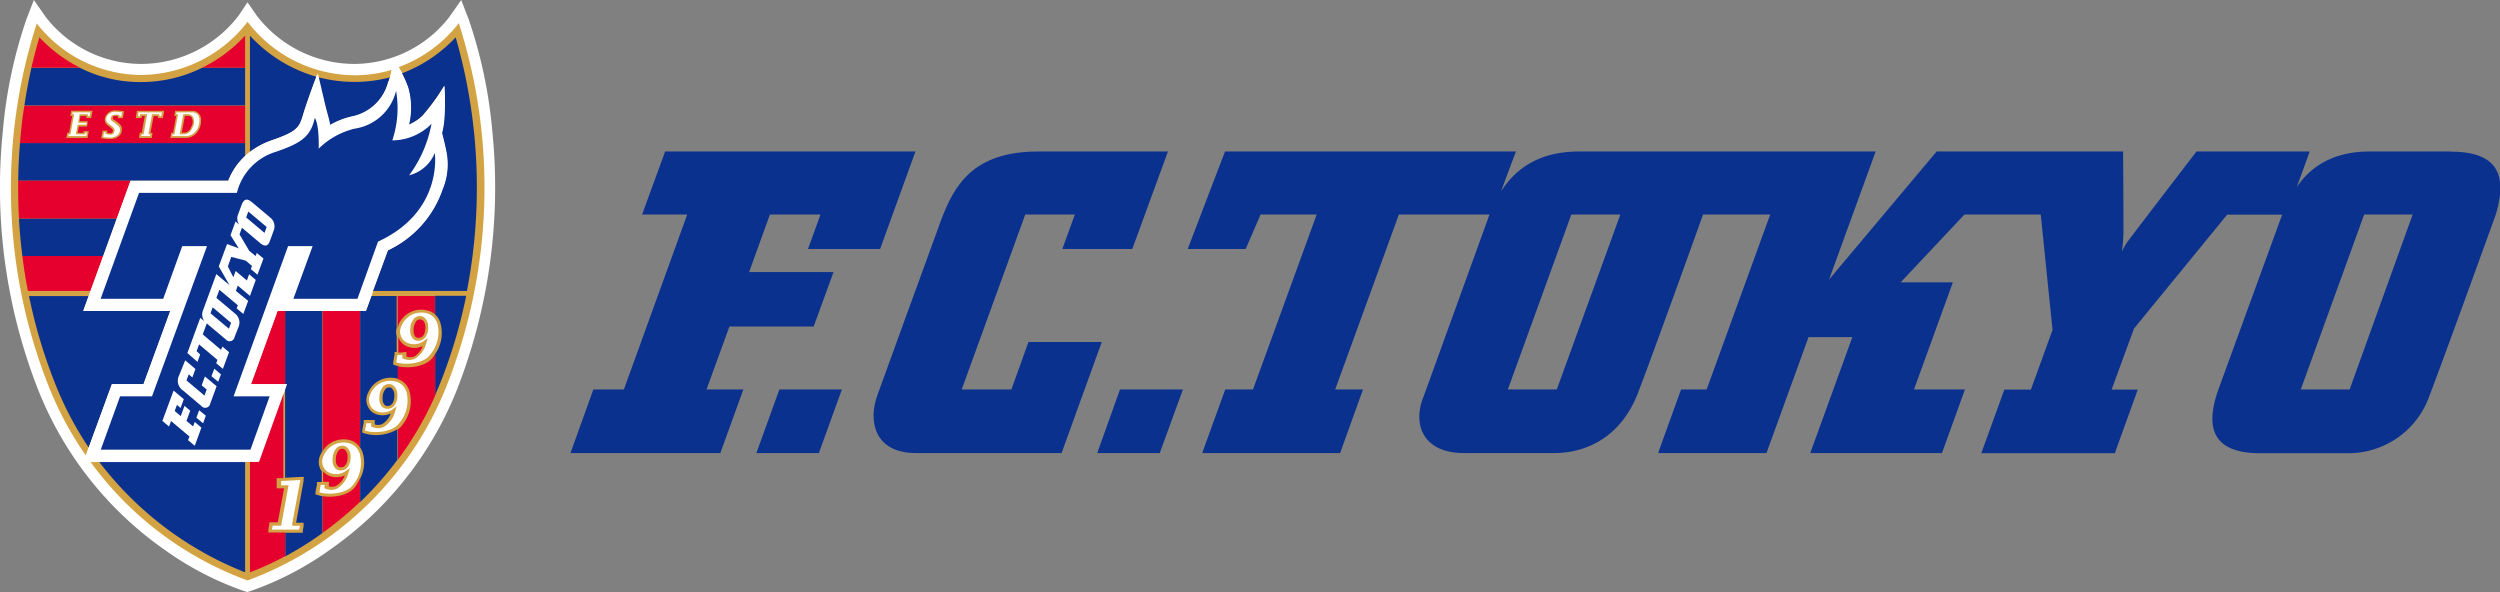
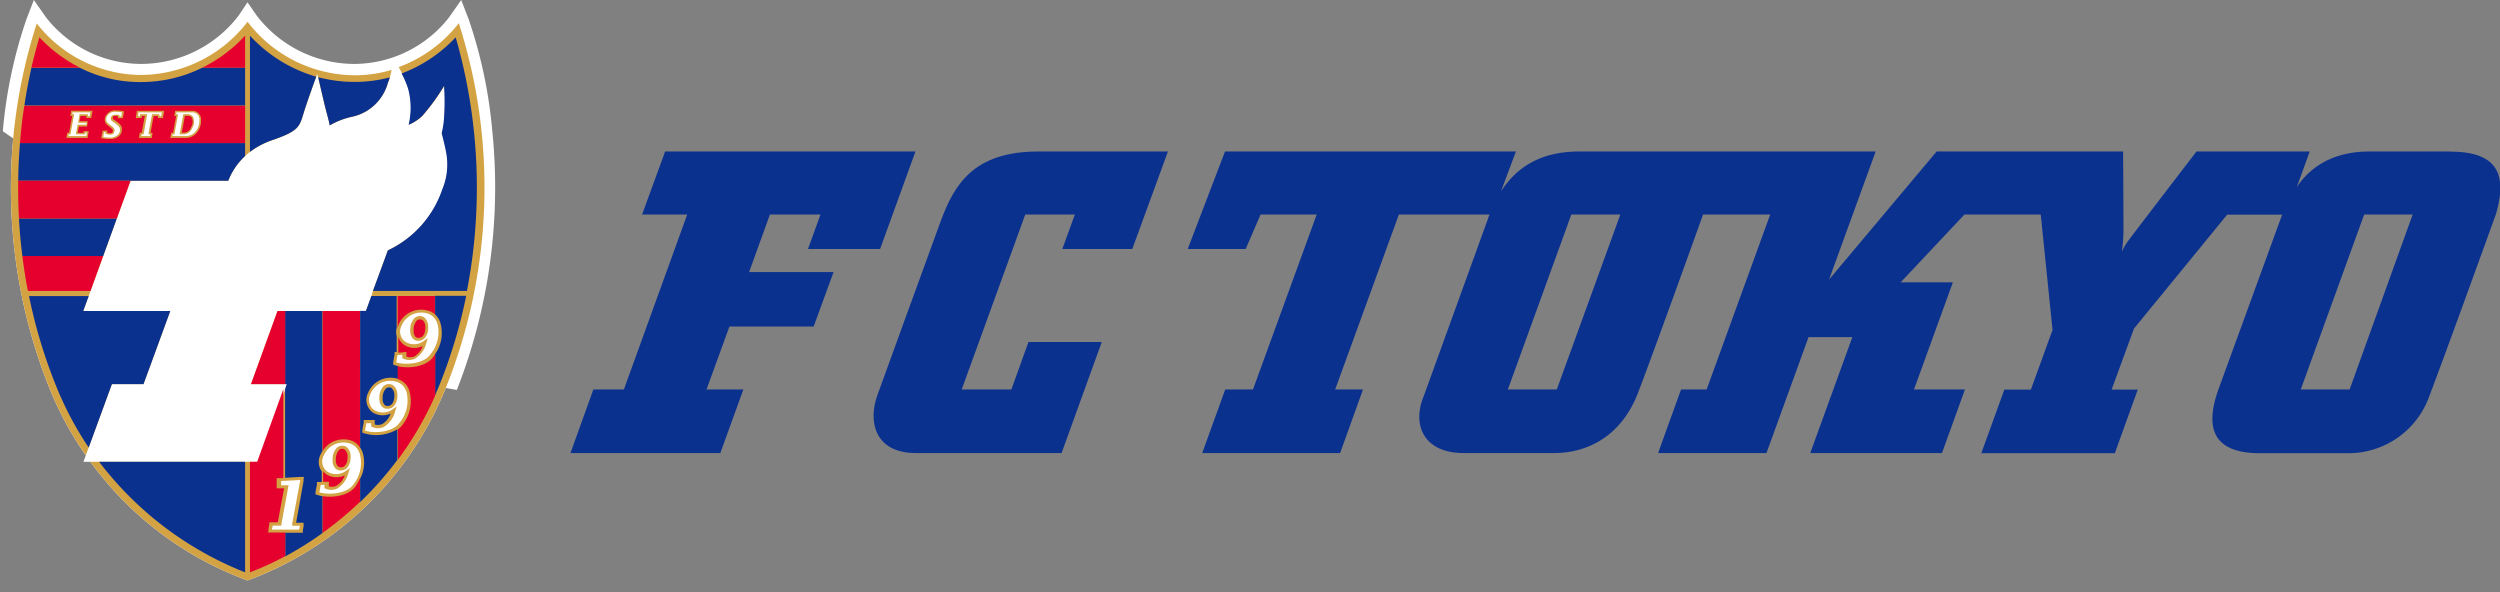
<svg xmlns="http://www.w3.org/2000/svg" id="レイヤー_1" data-name="レイヤー 1" viewBox="0 0 335.16 79.37">
  <rect x="0" y="0" width="335.16" height="79.37" fill="#808080" stroke="none" />
  <defs>
    <style>.cls-1{fill:#fff;}.cls-2{fill:#d3a243;}.cls-3{fill:#0b318f;}.cls-4{fill:#e6002d;}</style>
  </defs>
-   <path class="cls-1" d="M66,17.58a63.05,63.05,0,0,0-3.17-15L61.83,0l-1.6,2.29A16.19,16.19,0,0,1,47.55,8.57,16.52,16.52,0,0,1,34.41,2.08L33.18.31,32,2.08A16.49,16.49,0,0,1,18.83,8.57,16.23,16.23,0,0,1,6.14,2.29L4.54,0l-1,2.59a62.78,62.78,0,0,0-3.16,15A74.24,74.24,0,0,0,5.12,52.27,47.57,47.57,0,0,0,22,73.66a41.84,41.84,0,0,0,10.72,5.58l.43.13.43-.13a41.87,41.87,0,0,0,10.71-5.58A47.51,47.51,0,0,0,61.25,52.27,74.4,74.4,0,0,0,66,17.58Z" />
+   <path class="cls-1" d="M66,17.58a63.05,63.05,0,0,0-3.17-15L61.83,0l-1.6,2.29A16.19,16.19,0,0,1,47.55,8.57,16.52,16.52,0,0,1,34.41,2.08L33.18.31,32,2.08A16.49,16.49,0,0,1,18.83,8.57,16.23,16.23,0,0,1,6.14,2.29L4.54,0l-1,2.59a62.78,62.78,0,0,0-3.16,15a41.84,41.84,0,0,0,10.72,5.58l.43.13.43-.13a41.87,41.87,0,0,0,10.71-5.58A47.51,47.51,0,0,0,61.25,52.27,74.4,74.4,0,0,0,66,17.58Z" />
  <path class="cls-1" d="M61.45,3.14A18.23,18.23,0,0,1,53.39,9c-.42-.74-.77-1.24-.77-1.24a9.18,9.18,0,0,1-.14,1.54,16.8,16.8,0,0,1-4.93.72A18.17,18.17,0,0,1,33.19,2.92a18.17,18.17,0,0,1-14.36,7.13A17.85,17.85,0,0,1,4.93,3.14,72.1,72.1,0,0,0,6.5,51.72a45.65,45.65,0,0,0,5,9.33l-.31.86h.93A45.35,45.35,0,0,0,33.19,77.82a45.78,45.78,0,0,0,26.69-26.1A72.17,72.17,0,0,0,61.45,3.14Z" />
  <path class="cls-2" d="M46.61,60.06A1.69,1.69,0,0,1,47,61.29a2.08,2.08,0,0,1-.49,1.45,1.13,1.13,0,0,1-.79.33,1.07,1.07,0,0,1-.77-.28,1.61,1.61,0,0,1-.36-1.17,2.23,2.23,0,0,1,.53-1.55,1,1,0,0,1,.74-.31A1,1,0,0,1,46.61,60.06Zm13.27-8.34a45.78,45.78,0,0,1-26.69,26.1A45.35,45.35,0,0,1,12.12,61.91H34.73l3.51-9.75.23-.66H33.65l3.56-9.81H49.06l.73-2L50,39l2-5.45a14,14,0,0,0,7.35-8.18,8.66,8.66,0,0,0,.51-5c-.22-1.14-.59-2.53-.59-2.53a11.33,11.33,0,0,0,.32-2.09,32.33,32.33,0,0,0,0-4.26,27.85,27.85,0,0,1-2.9,4,5.84,5.84,0,0,1-1.85,1.22,9.87,9.87,0,0,0-.08-4.88,13.54,13.54,0,0,0-.86-2c-.15-.3-.3-.58-.45-.83a18.23,18.23,0,0,0,8.06-5.89A72.17,72.17,0,0,1,59.88,51.72ZM39.17,70.46l0-.24,1.09-5.87-2.57.14,0,.57h1l-.05.24-.92,5,0,.17H36.56l-.11.53H40.1l.1-.52h-1Zm9-9.78a1.94,1.94,0,0,0-1.37-1.26,2.87,2.87,0,0,0-3.4,1.65,1.68,1.68,0,0,0,.5,2.17,2.23,2.23,0,0,0,2.51-.14l.5-.33-.19.57a3.42,3.42,0,0,1-1.54,2.17,1.9,1.9,0,0,1-1.54,0l-.15-.07,0-.16.05-.28H43l-.18,1h0c1.06.35,3.63.29,4.57-1.06A4.65,4.65,0,0,0,48.19,60.68Zm6.27-8.26a1.94,1.94,0,0,0-1.37-1.26,2.85,2.85,0,0,0-3.4,1.64,1.7,1.7,0,0,0,.5,2.18,2.23,2.23,0,0,0,2.51-.14l.5-.34-.19.58a3.39,3.39,0,0,1-1.54,2.16,1.82,1.82,0,0,1-1.54,0l-.15-.06,0-.17,0-.27h-.64l-.18,1c1.06.35,3.63.3,4.57-1A4.66,4.66,0,0,0,54.46,52.42Zm4.16-9.12A2,2,0,0,0,57.24,42a2.88,2.88,0,0,0-3.4,1.65,1.69,1.69,0,0,0,.5,2.17,2.21,2.21,0,0,0,2.51-.13l.5-.34-.18.57a3.43,3.43,0,0,1-1.54,2.17,1.82,1.82,0,0,1-1.54,0l-.16-.06,0-.17,0-.28h-.63l-.18,1h0c1,.35,3.62.3,4.57-1.06A4.64,4.64,0,0,0,58.62,43.3Zm-6.47,8.19a1,1,0,0,0-.74.31,2.24,2.24,0,0,0-.53,1.56,1.56,1.56,0,0,0,.36,1.16,1,1,0,0,0,.77.28,1.05,1.05,0,0,0,.78-.33,2,2,0,0,0,.5-1.45,1.66,1.66,0,0,0-.41-1.22A1,1,0,0,0,52.15,51.49Zm4.15-9.12a1.05,1.05,0,0,0-.74.31A2.24,2.24,0,0,0,55,44.24a1.58,1.58,0,0,0,.36,1.16,1,1,0,0,0,.76.28,1.09,1.09,0,0,0,.79-.33,2,2,0,0,0,.49-1.45A1.71,1.71,0,0,0,57,42.67,1,1,0,0,0,56.3,42.37ZM19.24,51.5l3.59-9.81H11.16l.73-2,.24-.66,1.7-4.68,1.83-5.05,1.84-5.06H30.6a9,9,0,0,1,2.26-3.32c.21-.19.43-.38.65-.55a10.67,10.67,0,0,1,2.92-1.55c3.42-1.17,3.69-1.73,4.19-3.37.4-1.31,1.4-4.11,1.78-5.16.09-.25.14-.41.14-.41s0,.19.11.48c.2.87.62,2.7.86,3.68.32,1.32.57,2,.69,2.78a10.15,10.15,0,0,1,3-1.16A6.35,6.35,0,0,0,52,11.11a6.49,6.49,0,0,0,.26-.74,8.93,8.93,0,0,0,.23-1,16.8,16.8,0,0,1-4.93.72A18.17,18.17,0,0,1,33.19,2.92a18.17,18.17,0,0,1-14.36,7.13A17.85,17.85,0,0,1,4.93,3.14,72.1,72.1,0,0,0,6.5,51.72a45.65,45.65,0,0,0,5,9.33L11.89,60,15,51.5ZM23.14,18h.26l0-.09.45-2.47,0-.13h-.24l.05-.25h2.15a1,1,0,0,1,.69.3,1,1,0,0,1,.23.74,2.22,2.22,0,0,1-.62,1.65,1.69,1.69,0,0,1-1.32.49H23.1Zm-4.6-2.94h3.17l-.1.52h-.24l0-.14,0-.13h-1v.09l-.46,2.47,0,.13h.25l0,.24H18.91L19,18h.27l0-.09.44-2.47,0-.13h-.94l0,.09,0,.18h-.25Zm-4.6,2.65h.2l0,.15,0,.1.1,0a2.18,2.18,0,0,0,.45.09h0c.15,0,.47,0,.59-.24l0-.06c.13-.24.19-.46-.33-.87l-.16-.11c-.43-.33-.62-.48-.53-1A1.22,1.22,0,0,1,15.61,15a3.21,3.21,0,0,1,.75.07l-.1.55H16v-.21l-.08,0a1.24,1.24,0,0,0-.67,0,.47.47,0,0,0-.4.51c0,.2.17.31.41.48s.21.14.33.24c.43.34.51.54.5.77a.92.92,0,0,1-.4.75,1.48,1.48,0,0,1-1,.28H14.6a5.14,5.14,0,0,1-.77-.06ZM9.21,18h.25l0-.09.46-2.47,0-.13H9.71l0-.25h2.4l-.1.52h-.23l0-.14,0-.13H10.66l0,.09-.16.93,0,.13h1.1l0,.25H10.4v.09l-.21,1.07,0,.13h1.23v-.09l0-.13h.23l-.09.46H9.16Zm15.43,0H24.1l0-.13.46-2.47,0-.09h.48a.87.87,0,0,1,.83.36,1.53,1.53,0,0,1-.1,1.48A1.26,1.26,0,0,1,24.64,18Z" />
  <path class="cls-3" d="M13.29,61.91H32.86V76.73A45.62,45.62,0,0,1,13.29,61.91ZM19.24,51.5l3.59-9.81H11.16l.73-2h-8a68.82,68.82,0,0,0,3.49,11.7A44.72,44.72,0,0,0,11.89,60L15,51.5ZM36.43,18.81a10.67,10.67,0,0,0-2.92,1.55V4.78a19.32,19.32,0,0,0,8.89,5.5C42,11.33,41,14.13,40.62,15.44,40.12,17.08,39.85,17.64,36.43,18.81ZM61.09,5a19.17,19.17,0,0,1-7.25,4.85,13.54,13.54,0,0,1,.86,2,9.87,9.87,0,0,1,.08,4.88,5.84,5.84,0,0,0,1.85-1.22,27.85,27.85,0,0,0,2.9-4,32.33,32.33,0,0,1,0,4.26,11.33,11.33,0,0,1-.32,2.09s.37,1.39.59,2.53a8.66,8.66,0,0,1-.51,5A14,14,0,0,1,52,33.57L50,39h12.6A72.88,72.88,0,0,0,61.09,5ZM44.2,16.81a10.15,10.15,0,0,1,3-1.16A6.35,6.35,0,0,0,52,11.11a6.49,6.49,0,0,0,.26-.74,18.13,18.13,0,0,1-4.7.61,19,19,0,0,1-4.9-.63c.2.87.62,2.7.86,3.68C43.83,15.35,44.08,16.08,44.2,16.81Z" />
  <path class="cls-3" d="M2.68,19.18H32.86v1.73a9,9,0,0,0-2.26,3.32H2.44C2.46,22.46,2.55,20.77,2.68,19.18ZM3,34.34H13.83l1.83-5.05H2.54C2.63,30.92,2.78,32.61,3,34.34ZM18.83,11a17.9,17.9,0,0,1-8.11-1.91H4.21c-.32,1.45-.66,3.15-.94,5.06H32.86V9.07H27.13A18.52,18.52,0,0,1,18.83,11Zm39.5,31.16a2.63,2.63,0,0,1,.67,1,4.9,4.9,0,0,1-.67,4.31V53c.23-.54.46-1.08.69-1.64a68.76,68.76,0,0,0,3.48-11.7H58.33ZM42.64,66.38l-.17-.06-.17,0,0-.18,0-.18.19-1,0-.17,0-.17h.65V63.2A2.16,2.16,0,0,1,43,60.9a4.51,4.51,0,0,1,.22-.44V41.69h-5V51.5h.23l-.23.66V64.05l2-.11.26,0h.27l-.05.26,0,.26-1,5.62h1l0,.24,0,.25-.1.51,0,.17,0,.17H38.24v3.17a45.59,45.59,0,0,0,5-3.13V66.52A3.34,3.34,0,0,1,42.64,66.38Zm6.27-8.26-.17-.06L48.57,58l0-.18,0-.17.19-1,0-.17,0-.17h1.48l0,.25,0,.24,0,.1a1.35,1.35,0,0,0,1-.05,2.54,2.54,0,0,0,1.13-1.41A2.55,2.55,0,0,1,50,55.32a2.09,2.09,0,0,1-.64-2.68,3.27,3.27,0,0,1,3.87-1.89l.13,0V49.06L53.06,49l-.17-.05-.17-.06,0-.18,0-.18.18-1,0-.17,0-.17h.28V45.08a2.09,2.09,0,0,1,0-1.11V39.68H49.79l-.73,2h-.78V60a2.73,2.73,0,0,1,.3.56,4.59,4.59,0,0,1-.3,3.61v3.14a45.43,45.43,0,0,0,5-5.66V57.55A5.61,5.61,0,0,1,48.91,58.12Zm3.67-6a1.29,1.29,0,0,1,.29.93c0,.82-.35,1.37-.86,1.37a.59.59,0,0,1-.47-.16,1.21,1.21,0,0,1-.24-.87,1.84,1.84,0,0,1,.4-1.26.61.61,0,0,1,.45-.19A.59.59,0,0,1,52.58,52.09Z" />
  <path class="cls-4" d="M38.24,41.69V51.5H33.65l3.56-9.81Zm-1.79,29.7h-.51l.05-.24,0-.25.11-.54,0-.16,0-.17h1.14l.85-4.56h-1v-.22l0-.22,0-.56V64.1h.37l.53,0V52.16l-3.51,9.75H33.51V76.73a39.36,39.36,0,0,0,4.73-2.17V71.39Zm6.81-10.93V41.69h5V60a2.24,2.24,0,0,0-1.37-1A3.3,3.3,0,0,0,43.26,60.46Zm4.43,4.71c-.94,1.33-3.07,1.57-4.43,1.35v4.91a45.81,45.81,0,0,0,5-4.15V64.14A7.74,7.74,0,0,1,47.69,65.17Zm-1.81-5a.61.61,0,0,0-.45.19,1.84,1.84,0,0,0-.4,1.26,1.21,1.21,0,0,0,.24.87.59.59,0,0,0,.47.16c.51,0,.86-.55.86-1.36a1.31,1.31,0,0,0-.29-.94A.59.59,0,0,0,45.88,60.17Zm-2,4.43h.25l-.05.24,0,.25,0,.1a1.39,1.39,0,0,0,1-.06,2.57,2.57,0,0,0,1.14-1.4,2.56,2.56,0,0,1-2.48-.15,2.19,2.19,0,0,1-.42-.38v1.39h.58ZM56.74,43a1.29,1.29,0,0,1,.29.93c0,.82-.35,1.36-.87,1.36a.61.61,0,0,1-.47-.15,1.24,1.24,0,0,1-.24-.87,1.88,1.88,0,0,1,.4-1.26.61.61,0,0,1,.45-.19A.61.61,0,0,1,56.74,43Zm1.37,4.81c-1,1.47-3.5,1.61-4.8,1.28v1.72a2.42,2.42,0,0,1,1.54,1.49A5.07,5.07,0,0,1,54,56.9a2.68,2.68,0,0,1-.65.65v4.07a45.14,45.14,0,0,0,5-8.6V47.45ZM54,47.21h.49l0,.25,0,.24,0,.1a1.43,1.43,0,0,0,1.05,0,2.66,2.66,0,0,0,1.13-1.41,2.54,2.54,0,0,1-2.47-.14,2,2,0,0,1-.8-1.12v2.13H54Zm-.56-3.69a3.27,3.27,0,0,1,3.87-1.89,2.27,2.27,0,0,1,1,.51V39.68h-5V44A2,2,0,0,1,53.46,43.52Zm-51-19.29H17.5l-1.84,5.06H2.54C2.45,27.54,2.42,25.85,2.44,24.23ZM3.74,39h8.39l1.7-4.68H3C3.19,35.87,3.43,37.43,3.74,39ZM2.68,19.18H32.86v-5H3.27C3,15.68,2.83,17.37,2.68,19.18Zm20.18-.82.08-.47V17.8h.26l.42-2.25h-.24l0-.13.09-.48v-.09h2.34a1.22,1.22,0,0,1,.85.38,1.16,1.16,0,0,1,.29.9,2.43,2.43,0,0,1-.69,1.8,1.91,1.91,0,0,1-1.47.56h-2Zm-4.64-2.67.12-.74,0-.1H22L22,15l-.15.74,0,.09h-.68l0-.13,0-.14H20.6l-.42,2.25h.26l0,.13-.09.47,0,.09H18.65l0-.13.07-.47V17.8H19l.41-2.25H19l0,.18,0,.09H18.2Zm-4.63,2.65.15-.74,0-.09h.65l0,.13,0,.17a1.25,1.25,0,0,0,.3.05h0c.13,0,.34,0,.39-.11l0-.06c.09-.16.14-.27-.27-.59L14.69,17c-.44-.34-.74-.56-.62-1.19a1.4,1.4,0,0,1,1.54-1,3.3,3.3,0,0,1,.92.1l.09,0,0,.1-.14.74,0,.09H15.8v-.28a1,1,0,0,0-.46,0c-.18,0-.23.11-.22.28s.1.16.31.31l.34.24c.44.35.6.61.58,1a1.12,1.12,0,0,1-.49.92,1.72,1.72,0,0,1-1.17.32H14.6a4.69,4.69,0,0,1-.93-.09l-.1,0Zm-4.67,0L9,17.89l0-.09h.26l.42-2.25H9.44l0-.13.1-.48,0-.09h2.85l0,.14-.15.74,0,.09h-.67l0-.13,0-.14h-.78l-.12.7h1.09l0,.13-.08.48,0,.1h-1.1l-.16.84h.77l0-.13v-.09h.69l0,.13-.13.69v.09H8.9Zm16.69-1.29a1.33,1.33,0,0,0,.11-1.26c-.11-.18-.3-.26-.64-.26h-.29l-.42,2.25h.27A1,1,0,0,0,25.61,17.07ZM5.28,5C5,6,4.61,7.34,4.21,9.07h6.51A19.43,19.43,0,0,1,5.28,5Zm27.58-.23V9.07H27.13A19.54,19.54,0,0,0,32.86,4.78Z" />
-   <path class="cls-1" d="M32.86,61.91h1.87l3.51-9.75.23-.66H33.65l3.56-9.81H49.06l.73-2L50,39l2-5.45a14,14,0,0,0,7.35-8.18,8.66,8.66,0,0,0,.51-5c-.22-1.14-.59-2.53-.59-2.53a11.33,11.33,0,0,0,.32-2.09,32.33,32.33,0,0,0,0-4.26,27.85,27.85,0,0,1-2.9,4,5.84,5.84,0,0,1-1.85,1.22,9.87,9.87,0,0,0-.08-4.88,13.54,13.54,0,0,0-.86-2c-.15-.3-.3-.58-.45-.83-.42-.74-.77-1.24-.77-1.24a9.18,9.18,0,0,1-.14,1.54,8.93,8.93,0,0,1-.23,1,6.49,6.49,0,0,1-.26.74,6.35,6.35,0,0,1-4.78,4.54,10.15,10.15,0,0,0-3,1.16c-.12-.73-.37-1.46-.69-2.78-.24-1-.66-2.81-.86-3.68-.07-.29-.11-.48-.11-.48s0,.16-.14.41C42,11.33,41,14.13,40.62,15.44c-.5,1.64-.77,2.2-4.19,3.37a10.67,10.67,0,0,0-2.92,1.55c-.22.17-.44.36-.65.55a9,9,0,0,0-2.26,3.32H17.5l-1.84,5.06-1.83,5.05L12.13,39l-.24.66-.73,2H22.83L19.24,51.5H15L11.89,60l-.39,1.09-.31.86H32.86Z" />
-   <path class="cls-3" d="M50.68,32.39l-2.76,7.67H39.33L41.91,33H38.62l-7.3,20.13h4.83l-2.57,7.15H13.51l2.59-7.15h4.28L27.75,33H24.43l-2.55,7.06H13.49l5.15-14.2H31.76a7.64,7.64,0,0,1,5.2-5.5c3.51-1.2,4.68-2.07,5.25-4.56.62,1,.52,4.12.52,4.12a10.39,10.39,0,0,1,4.8-2.67,6.73,6.73,0,0,0,5.57-5.07,13.49,13.49,0,0,1-.51,6.64,7.44,7.44,0,0,0,5.26-2.22,16.73,16.73,0,0,1-3,6.9,5,5,0,0,0,3.44-3S59.47,28.35,50.68,32.39ZM27,57.33l-.89-.76-.22.6L25,56.43l.5-1.37-.76-.65-.51,1.37-.81-.68.3-.82.49.41.43-1.18-1.37-1.15-1.5,4.07.89.75.27-.74,2.47,2.08-.19.49.9.75Zm.59-1.6L26.7,55l-.37,1,.9.75Zm1.45-3.95-1.57-1.31-.43,1.19.67.56-.3.81L25,51l.3-.81.49.41.41-1.13-1.37-1.17L24,50.36a1.56,1.56,0,0,0,.55,2L27,54.43a.67.67,0,0,0,1.17-.28Zm.58-1.59-.89-.76-.38,1,.9.75Zm6.63-21c-.59-.51-2.54-2.14-2.54-2.14-.63-.48-1-.35-1.3.36l-.48,1.31a1.39,1.39,0,0,0,.15,1.39l-.5-.42-.68,1.84s.69,1.09,1,1.59a1,1,0,0,0,.17.22,2.75,2.75,0,0,0-.35-.16l-1.28-.46-1.11,3,1.44,2.51L29,36.75l-1.77,4.82a1.51,1.51,0,0,0,.19,1.51l-.57-.47-1.73,4.72,1.36,1.19.35-1-.47-.44.33-.91,2.46,2.08-.16.45.89.75.83-2.24-.9-.75-.17.45-2.46-2.08.54-1.47.06.05,2.5,2.1a.66.66,0,0,0,1.16-.31L32,43.78a1.51,1.51,0,0,0-.48-1.73c-.65-.56-2.51-2.11-2.51-2.11l.4-1.09,2.47,2.07-.15.42.89.75.65-1.76L31.62,39l.26-.71,1.63,1.38.78-2.14-.89-.76-.3.83-1.51-1.27-.31.84-.73-1.44L31,34.44l1.94.5.84.71-.15.43.89.75.8-2.17-.9-.75-.15.42-.87-.72-1.29-2.19.33-.89,2.46,2.08c.45.36,1,.56,1.28-.31.24-.63.52-1.42.52-1.42A1.47,1.47,0,0,0,36.26,29.2ZM28.22,42l2.47,2.07.29-.79-2.47-2.08ZM33,29.15l2.46,2.07.29-.79-2.46-2.07Z" />
  <path class="cls-3" d="M137.88,45.85l-2.29,6.36h-6.66l8.52-23.45h6.65l-1.68,4.62h9.38l4.78-13.07h-17.4c-8.71,0-11.27,4.51-13.05,9.3-1.21,3.27-8.49,23.33-8.49,23.33-1.28,3.48-.45,7.8,5.16,7.8h19.52l5.39-14.89Z" />
  <path class="cls-3" d="M315,52.21h-6.55l8.5-23.45h6.5Zm-106.29,0h-6.56l8.51-23.45h6.57Zm119.77-31.9H317.62c-5.8,0-8.54,3-9.71,4.79l1.74-4.79H294.47s-6.1,7.94-8.88,11.61a9.17,9.17,0,0,0-1.13,1.82,19.84,19.84,0,0,0,.22-2.94c0-3.95-.05-10.49-.05-10.49h-25L245.21,37.48l6.25-17.17H211.72c-4.62,0-8.11,1.67-10.49,5.34l2-5.34h-39l-5,13.07H167L169,28.76h7.52l-8.54,23.45h-3.72l-3.09,8.53h18.49l3.07-8.53H179l8.54-23.45h12.15c-.07.18-.14.36-.2.55l-8.63,23.83c-1.58,3.82,0,7.6,5.37,7.6h12.15c4,0,8.85-1.89,11.23-8.1s8.71-23.88,8.71-23.88h9l-8.52,23.45h-3.43l-3.08,8.53h14.53l5.64-15.54h5.87l-5.64,15.54h17.66l3.08-8.53H256.6l5.21-14.36h-7l8.55-9.09h10.23l1.58,15.47-2.9,8h-3.56l-3.09,8.53h17.9l3.08-8.53h-3.51l3-8.18,12.49-15.27h7.37l-8.56,23.48c-1.47,4.2-1.53,8.5,5.6,8.5h11.75a11.53,11.53,0,0,0,11-7.8c2.15-5.63,8.85-24.18,8.85-24.18,1.76-5.85-.23-8.45-6.09-8.45" />
  <polygon class="cls-3" points="89.17 20.31 86.08 28.76 92.13 28.76 83.64 52.21 79.55 52.21 76.48 60.74 96.57 60.74 99.66 52.21 94.72 52.21 97.79 43.78 109.08 43.78 111.75 36.47 100.43 36.47 103.22 28.76 110 28.76 108.32 33.38 117.99 33.38 122.73 20.31 89.17 20.31" />
-   <polygon class="cls-3" points="104.49 52.21 101.4 60.74 109.78 60.74 112.87 52.21 104.49 52.21" />
-   <polygon class="cls-3" points="150.15 52.21 147.1 60.74 155.48 60.74 158.59 52.21 150.15 52.21" />
</svg>